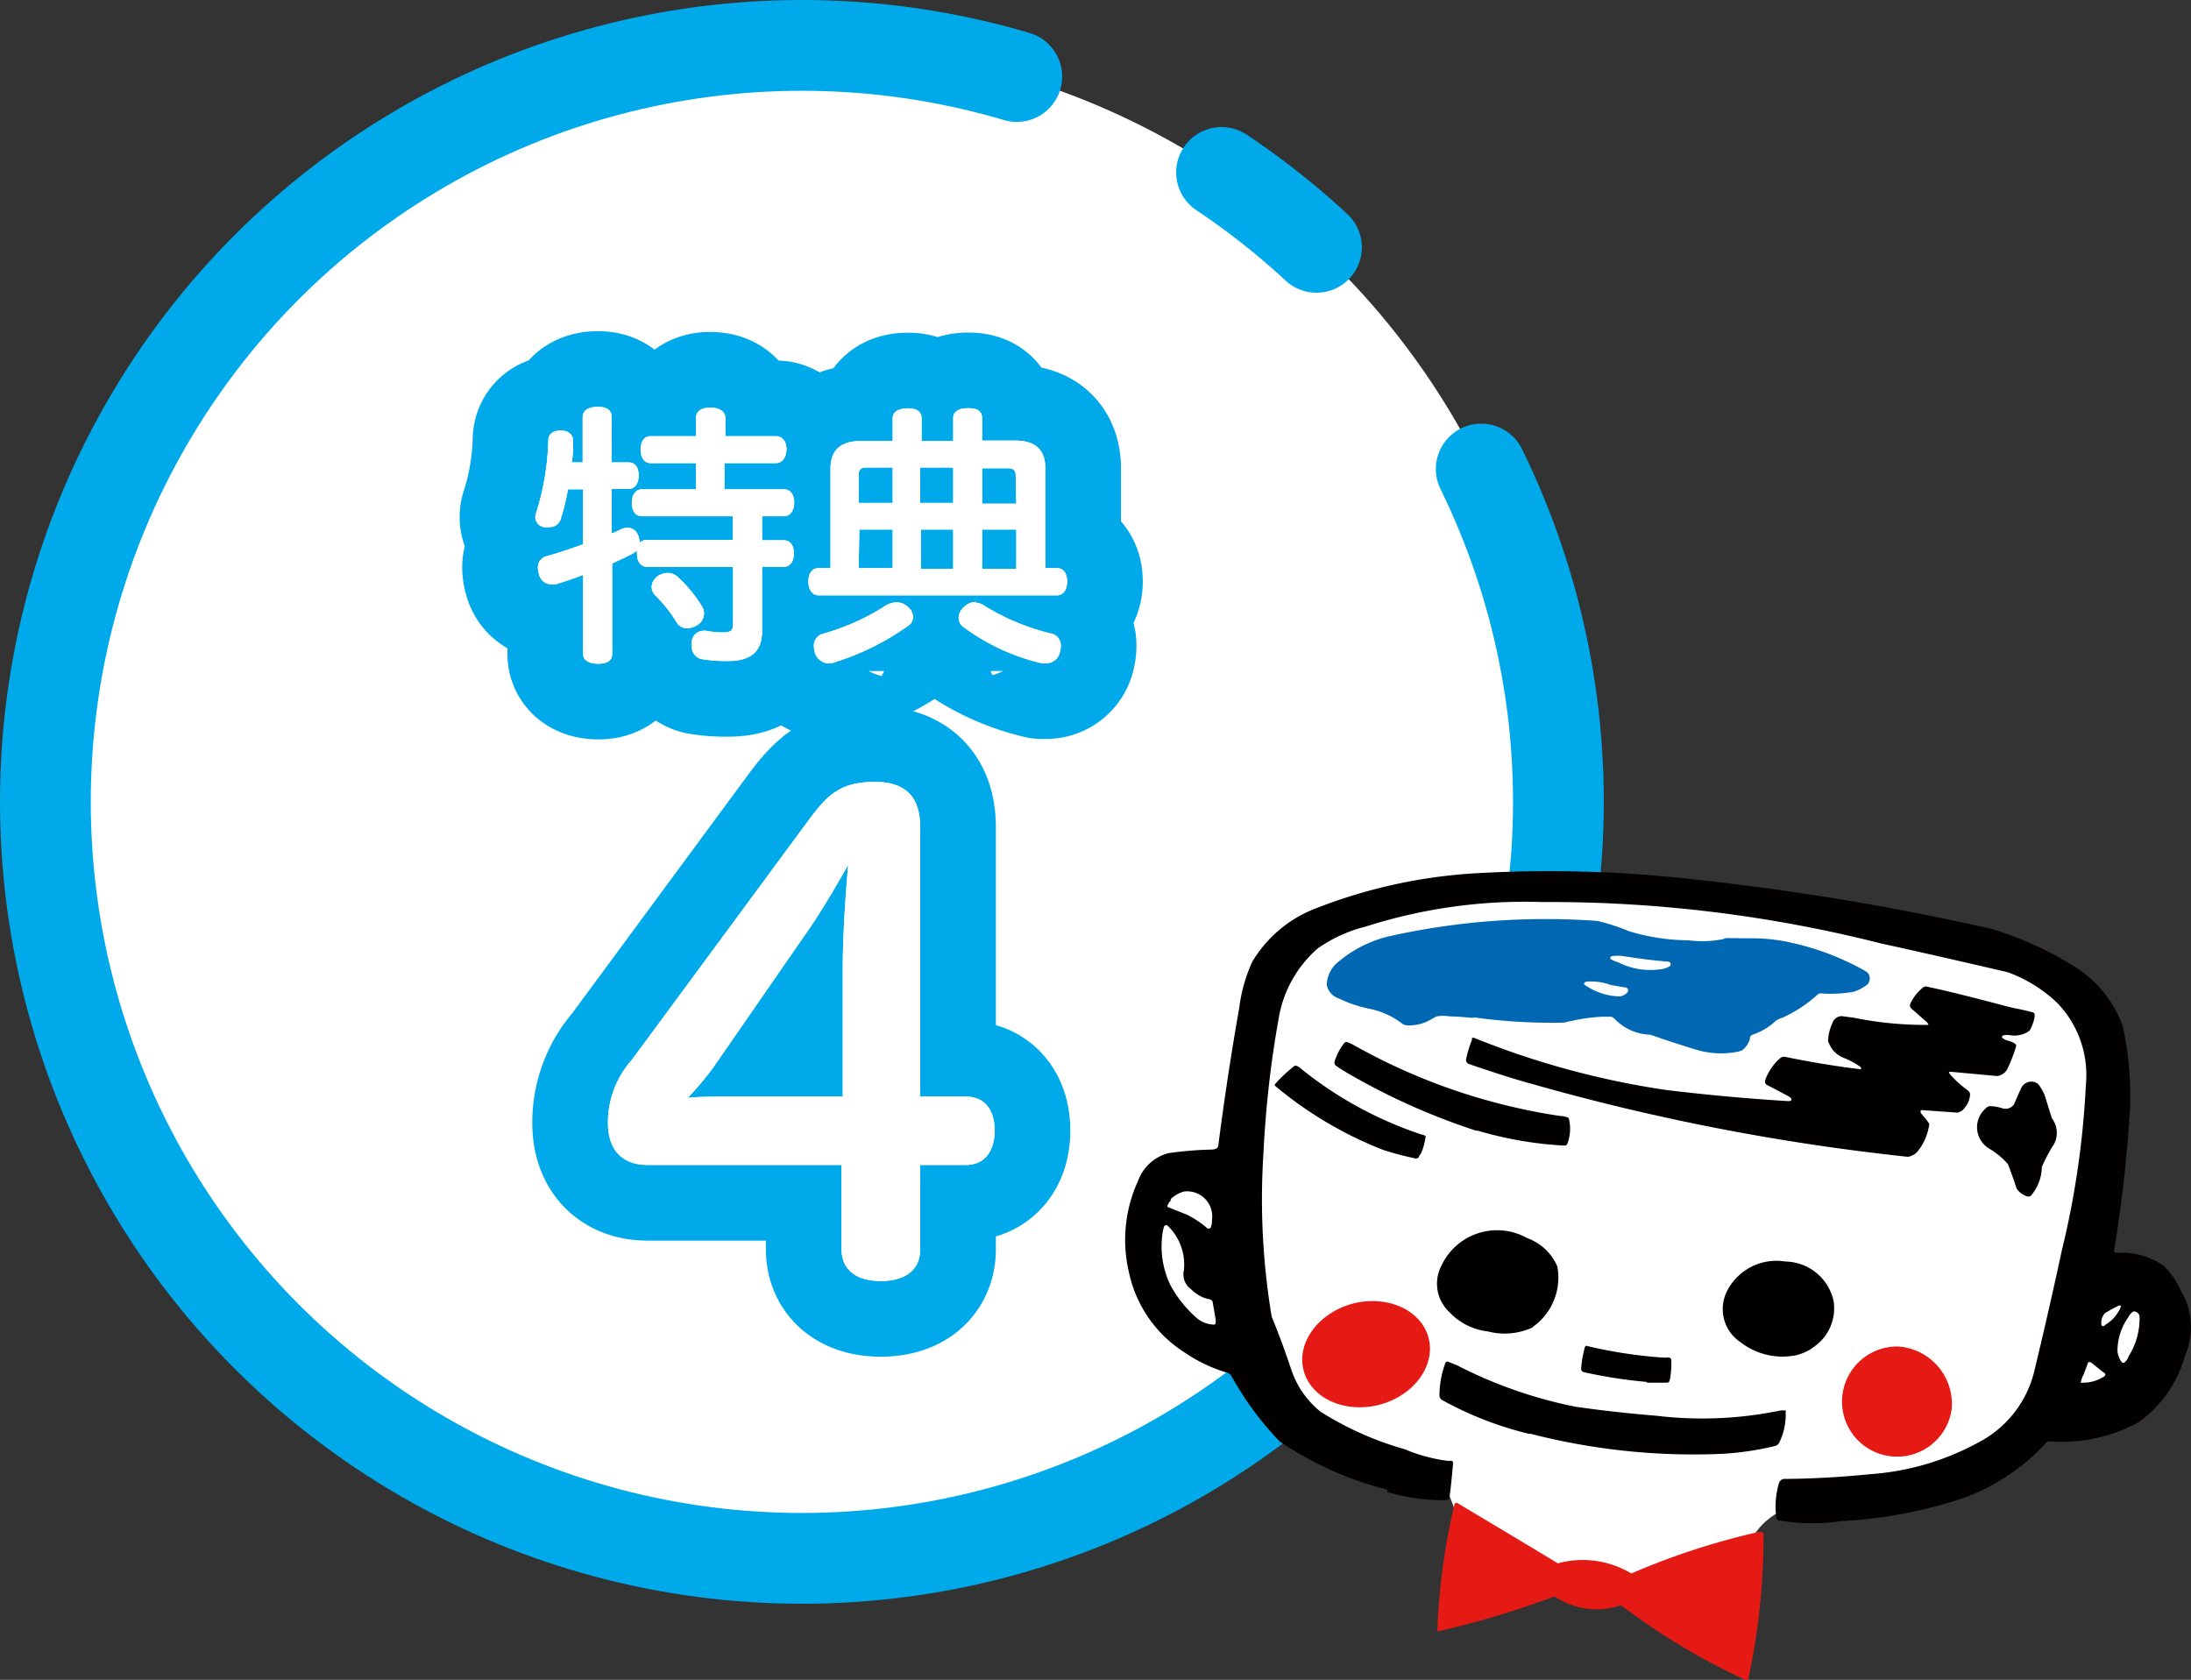
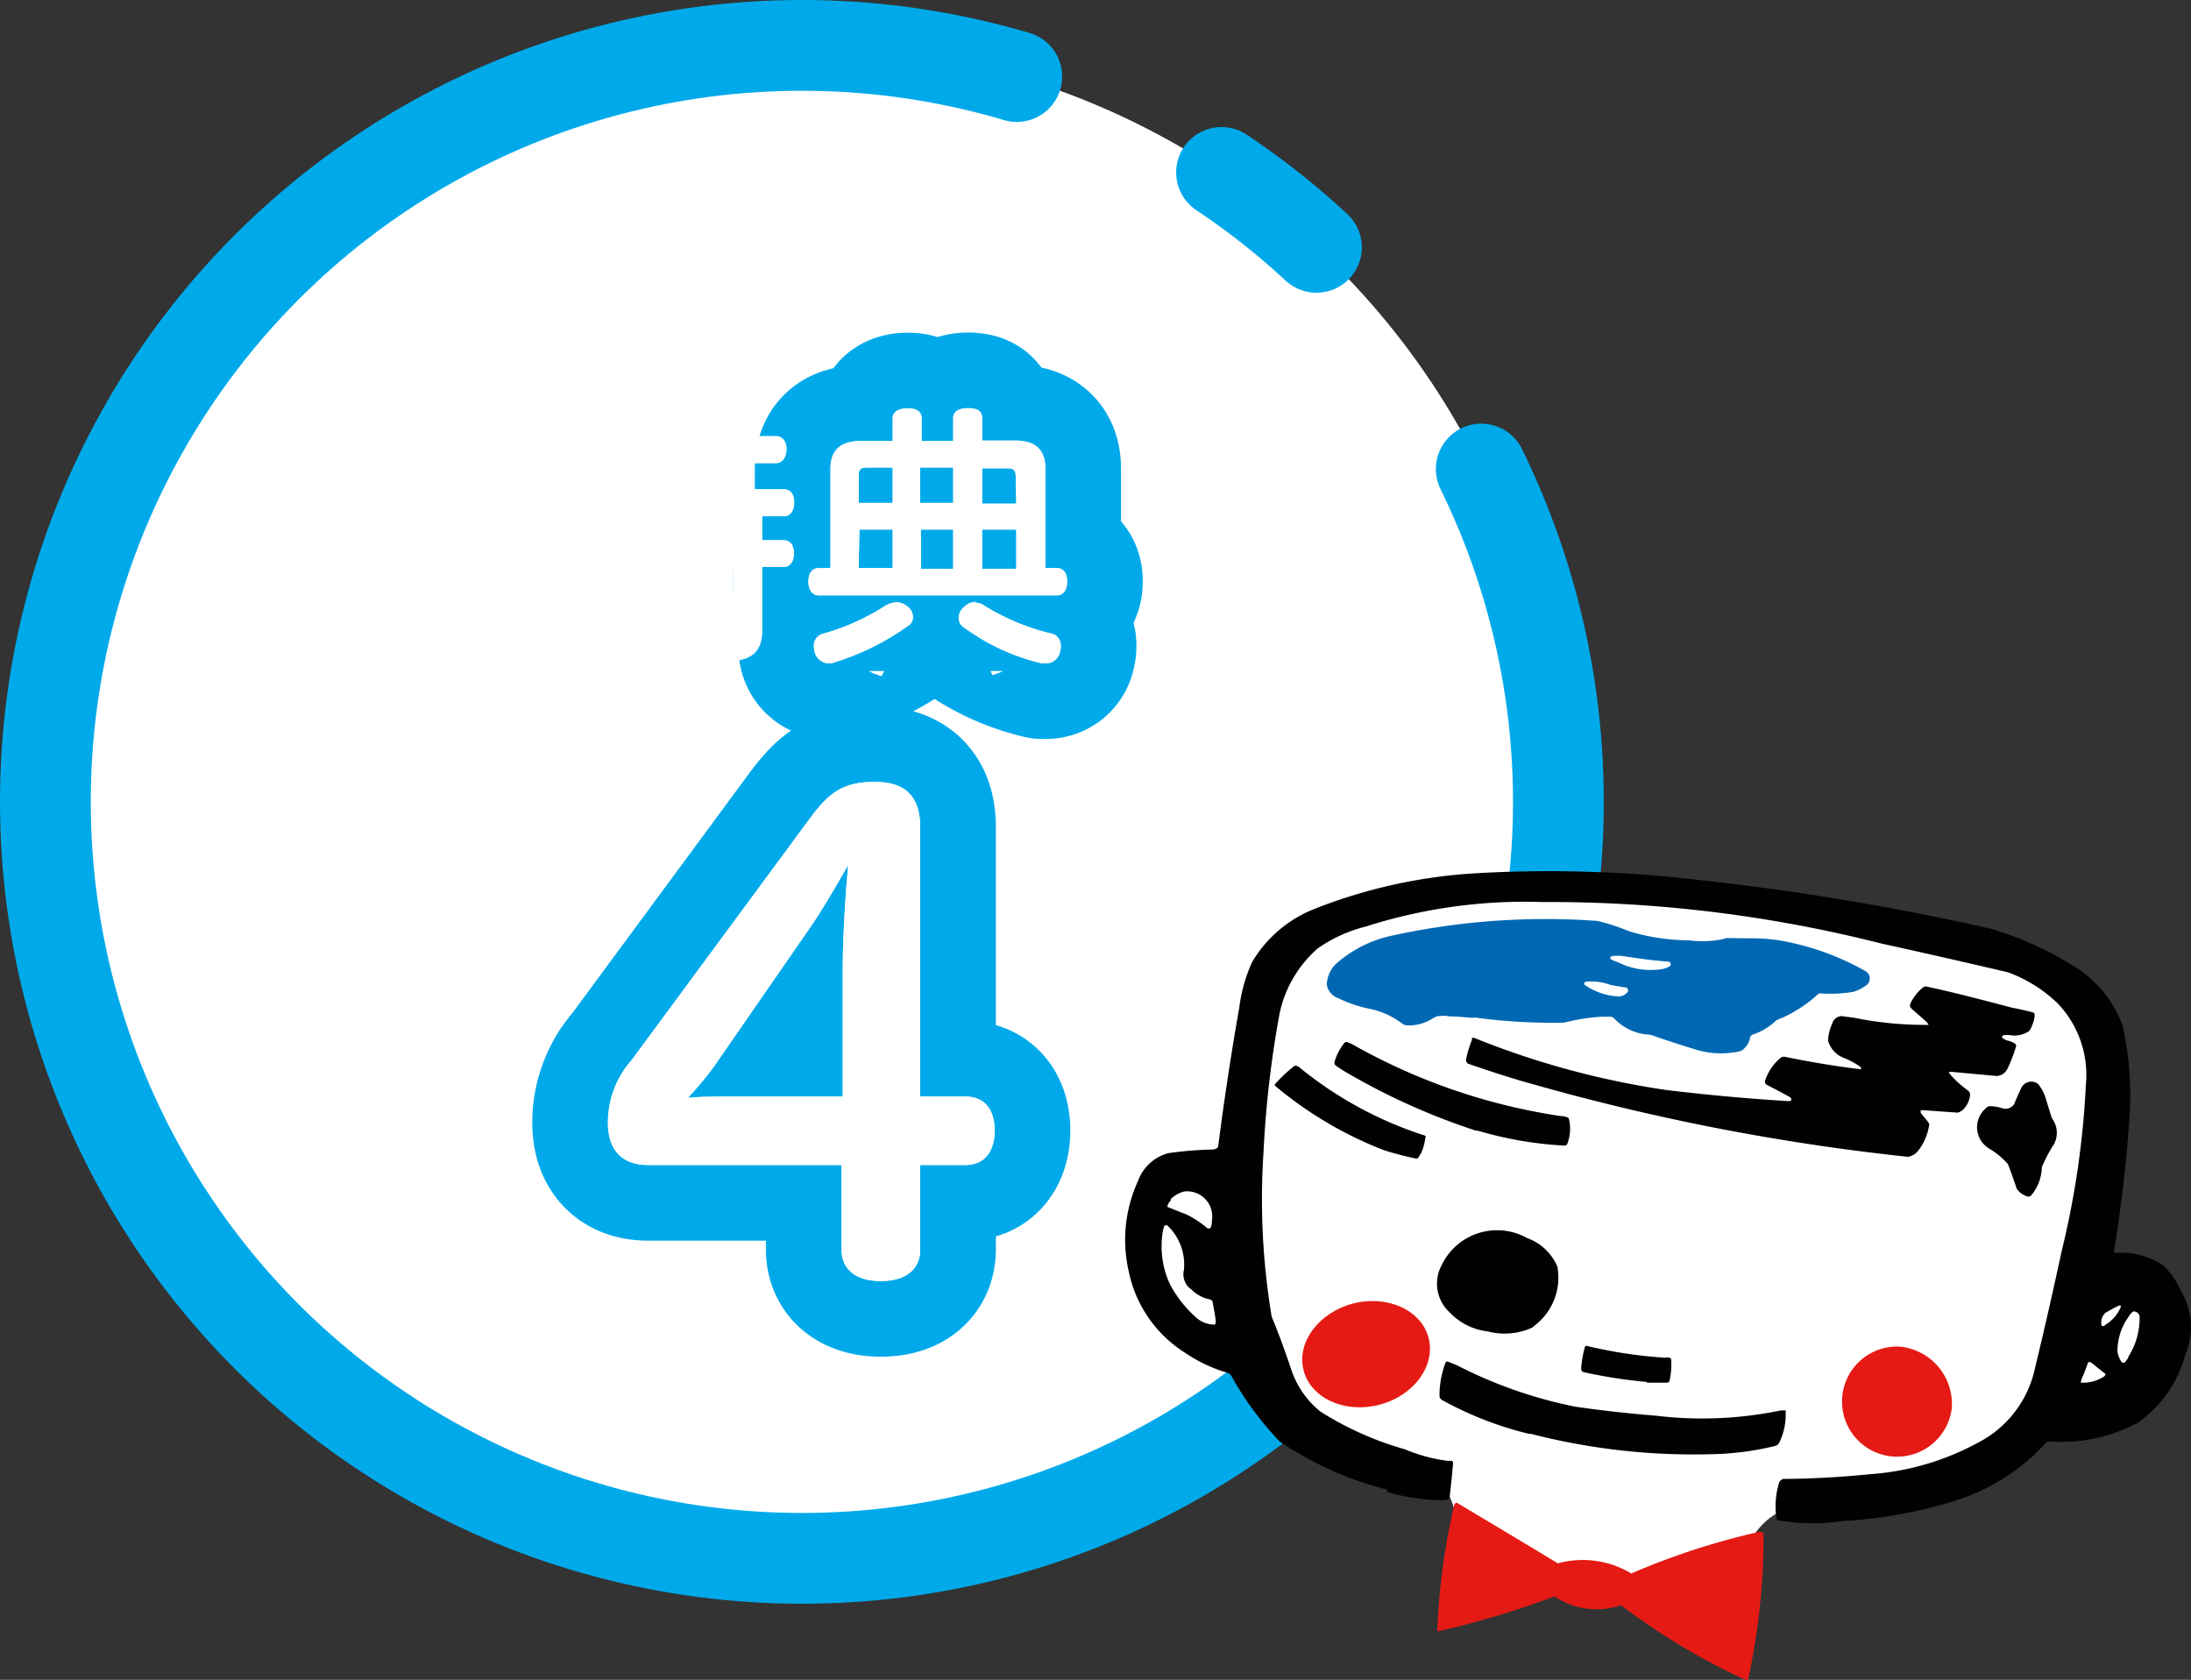
<svg xmlns="http://www.w3.org/2000/svg" width="144.81" height="111.03" viewBox="0 0 144.81 111.03">
  <rect x="0" y="0" width="144.81" height="111.03" fill="#333333" stroke="none" />
  <defs>
    <style>
      .cls-1, .cls-2, .cls-7 {
        fill: #fff;
      }

      .cls-1, .cls-6 {
        stroke: #00aaea;
        stroke-linecap: round;
      }

      .cls-1 {
        stroke-miterlimit: 10;
        stroke-width: 6px;
        stroke-dasharray: 250.02 15 8 18.36 0 0;
      }

      .cls-2, .cls-3, .cls-4, .cls-5 {
        fill-rule: evenodd;
      }

      .cls-3 {
        fill: #e51a14;
      }

      .cls-4 {
        fill: #030000;
      }

      .cls-5 {
        fill: #0068b3;
      }

      .cls-6 {
        fill: none;
        stroke-linejoin: round;
        stroke-width: 10px;
      }
    </style>
  </defs>
  <g id="レイヤー_2" data-name="レイヤー 2">
    <g id="work">
      <circle class="cls-1" cx="53" cy="53" r="50" />
      <g>
        <path class="cls-2" d="M96.57,101.16c-.77-2.46-.77-2.46-1.37-3.09-.29-.31-.82-.3-1.56-.57l-4.77-1.73a8.57,8.57,0,0,1-1.6-1c-.41-.28-.73-.58-1.49-1.06a8.54,8.54,0,0,1-1.2-1.27c-.37-.39-.62-.85-1.19-1.58A4.76,4.76,0,0,0,82,89.53a11,11,0,0,0-1.65-.6,12.2,12.2,0,0,1-1.53-.66c-.45-.23-.56-.73-1.16-1.67l-1.18-1.88a9.83,9.83,0,0,1-.71-2c-.15-.46,0-.92.23-1.78.6-2.47.82-2.55,4.23-3.65.52-.17.85-.63,1.22-1.63l.67-1.84a11.91,11.91,0,0,0,.17-1.91,7.36,7.36,0,0,1,.11-1.72,31.47,31.47,0,0,1,2.41-6.6c.2-.42.48-.76,1.54-1.1.48-.16.72-.57,1.3-1.29.35-.44,1.06-.35,2-.72,5.92-2.29,45.56-2.32,48.92,7.63a14.29,14.29,0,0,1-.51,9.68L136.93,81a4.19,4.19,0,0,0,.72,2c.24.37.79.39,1.53.66,2.92,1.06,5.9,11.63-3.57,10.64-.56-.06-1.05.34-2.21,1-.47.25-.76.66-1.61,1.28-2.85,2.09-2.23,1.17-5.81,2.56a8.2,8.2,0,0,1-2.23.12c-.47,0-.89-.12-1.82-.14-2.89-.08-5.52.62-6.54,3.43-1.5,4.13-10.9,1.37-13.28,1.4a9.24,9.24,0,0,1-5.54-2.75Z" />
        <path class="cls-3" d="M102.84,105.58l0,0a5,5,0,0,0,4.3.52,44.28,44.28,0,0,0,8.17,4.91.19.19,0,0,0,.25,0,.25.25,0,0,0,0-.09,44.92,44.92,0,0,0,1-9.47.21.21,0,0,0-.23-.2h-.07a47.56,47.56,0,0,0-8.44,2.75h0a6.23,6.23,0,0,0-4.86-.67c-2.33-1.42-4.31-2.59-6.66-4a.16.16,0,0,0-.18.13h0A43.36,43.36,0,0,0,95,107.74v0a.17.17,0,0,0,0,.07s0,0,0,0a.1.1,0,0,0,.09,0h0a57.74,57.74,0,0,0,7.66-2.3Z" />
        <path class="cls-4" d="M78.65,85.16a1.22,1.22,0,0,1-.4-1.23A3.56,3.56,0,0,0,77.16,81,.19.19,0,0,0,77,81a.11.11,0,0,0-.07.08,3.6,3.6,0,0,0-.13.73,5.93,5.93,0,0,0,.53,3.08,7.84,7.84,0,0,0,1.84,2.29,1.87,1.87,0,0,0,1.07.37.09.09,0,0,0,.1-.09,1,1,0,0,0,0-.29c-.06-.37-.13-.74-.19-1.11a.23.23,0,0,0-.14-.16l-.31-.08a2.5,2.5,0,0,1-1-.63Zm-1.24-5.85a1,1,0,0,0-.23.34.1.1,0,0,0,0,.13l1.28.51a6.76,6.76,0,0,1,1.35.9.2.2,0,0,0,.13,0s.06,0,.08-.06a1.09,1.09,0,0,0,.08-.47,1.66,1.66,0,0,0-1.82-1.91,2,2,0,0,0-.92.52Zm60.26,11.62a2.2,2.2,0,0,0-.13.36.17.17,0,0,0,0,.1.1.1,0,0,0,.09,0,2.55,2.55,0,0,0,1.42-.4.28.28,0,0,0,.09-.1.12.12,0,0,0,0-.1l0,0c-.28-.21-.56-.43-.83-.66l-.15-.1h-.07a.1.1,0,0,0-.06,0,.85.85,0,0,0-.09.22l-.24.63ZM141,86.68a.92.92,0,0,0-.32.36,3.88,3.88,0,0,0-.73,2.3,1.72,1.72,0,0,0,.23.62.22.22,0,0,0,.11.1.13.13,0,0,0,.12,0,.94.94,0,0,0,.28-.42,4.7,4.7,0,0,0,.72-2.66.4.4,0,0,0-.08-.16.42.42,0,0,0-.27-.14l-.06,0Zm-1.94.93a2.41,2.41,0,0,0,1-1,.8.8,0,0,0,.11-.25.08.08,0,0,0,0-.06.08.08,0,0,0,0,0,.23.23,0,0,0-.14,0c-.3.14-.6.31-.89.48a.92.92,0,0,0-.25.79.11.11,0,0,0,.12.08.44.44,0,0,0,.16-.06Zm-47.39,11a13.37,13.37,0,0,0,3.82.55.45.45,0,0,0,.26-.09.31.31,0,0,0,.06-.13c.09-.75.17-1.5.23-2.25a.16.16,0,0,0-.08-.13.85.85,0,0,0-.23,0,10.67,10.67,0,0,1-2.88-.77,21.17,21.17,0,0,1-5.58-2.49,6,6,0,0,1-1.94-2.82c-.39-1.16-.81-2.32-1.28-3.45a47.17,47.17,0,0,1-.54-10.88,68.91,68.91,0,0,1,1-8.83,7.85,7.85,0,0,1,2.59-4.64,9.58,9.58,0,0,1,3.17-1.44,34.55,34.55,0,0,1,11.64-1.62,89.21,89.21,0,0,1,22.42,2.74c2.79.61,5.58,1.25,8.37,1.9A9.39,9.39,0,0,1,136,66.32a6.85,6.85,0,0,1,1.86,5.4,57.74,57.74,0,0,1-1.59,10.94q-.84,3.91-1.78,7.81a7.23,7.23,0,0,1-3.73,4.87,17.48,17.48,0,0,1-7.19,2.1c-1.89.19-3.79.3-5.69.31a.41.41,0,0,0-.31.3,5.42,5.42,0,0,0-.16,2.3.18.18,0,0,0,.15.14,13,13,0,0,0,4.13.05,30.86,30.86,0,0,0,7.91-1.47,13.72,13.72,0,0,0,5.64-3.72.32.32,0,0,1,.21-.08A10.61,10.61,0,0,0,141.35,94a8,8,0,0,0,3.06-4.39,4.69,4.69,0,0,0-.3-4.35,5.22,5.22,0,0,0-1.11-1.6,4.86,4.86,0,0,0-3.09-.85.21.21,0,0,1-.18-.07.15.15,0,0,1,0-.11,91.76,91.76,0,0,0,1.05-9.36,21.62,21.62,0,0,0-.48-5.44,7.67,7.67,0,0,0-3.28-4,22.33,22.33,0,0,0-5.46-2.45,172.09,172.09,0,0,0-19.29-3.22,84.51,84.51,0,0,0-14.92-.43,34.45,34.45,0,0,0-10.46,2.34,8.34,8.34,0,0,0-4.13,3.51,10.41,10.41,0,0,0-.85,3q-.8,4.55-1.39,9.14a.28.28,0,0,1-.09.17.62.62,0,0,1-.32.09,23.62,23.62,0,0,0-2.9.24,2.93,2.93,0,0,0-2,1.85,9.31,9.31,0,0,0-.6,6,8.32,8.32,0,0,0,3.68,5.32,10,10,0,0,0,2.82,1.34.52.52,0,0,1,.28.22,20.76,20.76,0,0,0,3.18,4.32,22.61,22.61,0,0,0,7.16,3.2Z" />
        <path class="cls-4" d="M101.1,94.75a43.15,43.15,0,0,0,12.75,1.34,19.49,19.49,0,0,0,3.48-.52.41.41,0,0,0,.26-.21,4.14,4.14,0,0,0,.43-2,.22.22,0,0,0,0-.13.12.12,0,0,0-.1,0,.75.75,0,0,0-.26,0,25.5,25.5,0,0,1-8.22.34c-1.77-.14-3.54-.34-5.3-.59a29.78,29.78,0,0,1-7.82-2.73L95.71,90a.14.14,0,0,0-.18.09,6.12,6.12,0,0,0-.39,2.16.34.34,0,0,0,.2.3,22.93,22.93,0,0,0,5.76,2.23Z" />
        <path class="cls-4" d="M108.85,91.39c.43,0,.86,0,1.29,0a.24.24,0,0,0,.19-.08,1.31,1.31,0,0,0,.06-.27,5.61,5.61,0,0,0,.07-1.16.16.16,0,0,0-.11-.14.7.7,0,0,0-.29,0,30.81,30.81,0,0,1-5.14-.77.12.12,0,0,0-.13,0,.58.58,0,0,0-.08.22,7.23,7.23,0,0,0-.21,1.29.24.24,0,0,0,.2.22,32.52,32.52,0,0,0,4.15.64Z" />
        <path class="cls-4" d="M101.3,87.71a4,4,0,0,0,1.63-4,3.44,3.44,0,0,0-2-1.88,4.06,4.06,0,0,0-5.66,1.82,2.57,2.57,0,0,0,.53,3.08A4.12,4.12,0,0,0,98.33,88a4.4,4.4,0,0,0,3-.28Z" />
-         <path class="cls-4" d="M119.75,89.11A3.1,3.1,0,0,0,121.19,86,3.32,3.32,0,0,0,118,83.38a3.66,3.66,0,0,0-3.81,1.87,2.63,2.63,0,0,0,.84,3.46,4.52,4.52,0,0,0,3.75.85,3.67,3.67,0,0,0,1-.45Z" />
        <path class="cls-4" d="M93.87,76.35a4.06,4.06,0,0,0,.34-1.14.13.13,0,0,0,0-.13A.54.54,0,0,0,94,75a25.33,25.33,0,0,1-8.13-4.46.44.44,0,0,0-.15-.08.2.2,0,0,0-.18,0,10.45,10.45,0,0,0-1.24,1.16.34.34,0,0,0-.06.12.08.08,0,0,0,0,0l0,0a25.58,25.58,0,0,0,7.22,4.28,21.6,21.6,0,0,0,2.1.55.22.22,0,0,0,.19-.06,1.11,1.11,0,0,0,.12-.27Z" />
        <path class="cls-4" d="M97.63,74.72a24.81,24.81,0,0,0,5.79,1,.2.2,0,0,0,.17-.12,2.77,2.77,0,0,0,.1-1.66.14.14,0,0,0-.07-.08,1.49,1.49,0,0,0-.51-.1A39.71,39.71,0,0,1,89.34,69l-.3-.12a.17.17,0,0,0-.19.06,3.52,3.52,0,0,0-.65,1.26.26.26,0,0,0,.06.21,10.06,10.06,0,0,0,1,.63,43.88,43.88,0,0,0,8.32,3.7Z" />
        <path class="cls-4" d="M101,71.57a147.69,147.69,0,0,0,25.1,4.89,1.08,1.08,0,0,0,.67-.39,3.68,3.68,0,0,0,.73-1.68.16.16,0,0,0,0-.13l-.17-.24c-.13-.15-.26-.3-.38-.46a.28.28,0,0,1,0-.12.06.06,0,0,1,0-.06l.19,0,2.24.16a.82.82,0,0,0,.49-.34,1.51,1.51,0,0,0,.34-.86.33.33,0,0,0-.08-.2c-.06-.06-.12-.1-.18-.15a7,7,0,0,1-1-.91l-.13-.17s0,0,0-.06a.1.1,0,0,1,.05,0,.55.55,0,0,1,.18,0l2.94.27a.87.87,0,0,0,.7-.5,10.72,10.72,0,0,0,.56-1.46.18.18,0,0,0-.05-.16,1.37,1.37,0,0,0-.46-.21.93.93,0,0,1-.41-.2.1.1,0,0,1,0-.09.11.11,0,0,1,.08-.07,1.4,1.4,0,0,1,.5,0,1.7,1.7,0,0,0,1.22-.3,2,2,0,0,0,.24-.52,1.62,1.62,0,0,0,.11-.54.18.18,0,0,0-.1-.15c-.47-.13-.94-.23-1.41-.32-1.88-.49-3.78-1-5.67-1.4a.32.32,0,0,0-.23.09,3,3,0,0,0-.82,1.07.41.41,0,0,0,0,.19.7.7,0,0,0,.18.2l.91.8.11.14s0,0,0,.05a.16.16,0,0,1-.1,0,23.49,23.49,0,0,1-4.81-.47l-.82-.11a.67.67,0,0,0-.62.49,3,3,0,0,0-.28,1.13,1.73,1.73,0,0,0,1.09,1.16,5.27,5.27,0,0,1,1,.54.22.22,0,0,1,.09.1.08.08,0,0,1,0,.08.2.2,0,0,1-.13,0c-1.65-.2-3.28-.48-4.91-.81a.36.36,0,0,0-.3.09,3.37,3.37,0,0,0-1,1.48.26.26,0,0,0,.12.29c.5.25,1,.52,1.5.79a.57.57,0,0,1,.11.11.12.12,0,0,1,0,.1.11.11,0,0,1-.07.06,1.31,1.31,0,0,1-.28,0q-4-.25-7.94-.73a55.26,55.26,0,0,1-12.64-3.43.2.2,0,0,0-.17,0,.16.16,0,0,0,0,.11A7.52,7.52,0,0,0,96.9,70a.28.28,0,0,0,.2.33c1.3.45,2.6.87,3.91,1.25Z" />
        <path class="cls-5" d="M106.48,65.11a3.8,3.8,0,0,0-1.6-.23.25.25,0,0,0-.15.06.1.1,0,0,0,0,.15l0,0a4.22,4.22,0,0,0,2.29.77.78.78,0,0,0,.57-.31.2.2,0,0,0,0-.17.24.24,0,0,0-.14-.12l-.09,0-.91-.16Zm3.91-1.33a.14.14,0,0,0,0-.16.35.35,0,0,0-.14-.06c-1-.08-2-.21-3-.37a3.1,3.1,0,0,0-.68,0,.31.31,0,0,0-.13.06.09.09,0,0,0,0,.06.09.09,0,0,0,0,.07,2.17,2.17,0,0,0,.52.23,4.77,4.77,0,0,0,2.9.44,1.27,1.27,0,0,0,.5-.19l.09-.1Zm-13,3.46a37.42,37.42,0,0,0,6,.35,12.94,12.94,0,0,1,2.48-.39l.6,0a.47.47,0,0,1,.2.1l.09.09a3.4,3.4,0,0,0,2.32,1c1,.35,2,.68,3.06,1a5.69,5.69,0,0,0,2.78.11l.21-.07a1.44,1.44,0,0,0,.53-.77l0-.11a.41.41,0,0,1,.25-.19,4.08,4.08,0,0,0,1.46-.89,1.52,1.52,0,0,1,.43-.2,9,9,0,0,0,2.34-1.54.23.23,0,0,1,.19-.07,8.92,8.92,0,0,0,2.19-.11,2.87,2.87,0,0,0,.91-.49.6.6,0,0,0,.14-.5.58.58,0,0,0-.32-.4,17.49,17.49,0,0,0-4.72-1.82,11.75,11.75,0,0,0-3-.32L114.08,62l-.19.07a7,7,0,0,1-2.28.08,13.83,13.83,0,0,1-3.94-.6,14,14,0,0,0-2.08-.68,47.53,47.53,0,0,0-13.72,1,8.07,8.07,0,0,0-3.41,1.7,2,2,0,0,0-.77,1.54,1.19,1.19,0,0,0,.79.88,8.59,8.59,0,0,0,2,.68,5.19,5.19,0,0,1,2.21,1,.61.61,0,0,0,.33.1,2.8,2.8,0,0,0,1.64-.44l.29-.15a2.61,2.61,0,0,1,.88,0c.52,0,1,.06,1.56.1Z" />
        <path class="cls-4" d="M135.7,75.72a1.6,1.6,0,0,0-.09-1.82l-.45-1.45a3,3,0,0,0-.45-.8.72.72,0,0,0-.66-.13.75.75,0,0,0-.49.46c-.16.34-.31.68-.44,1a.68.68,0,0,1-.84.25,3.09,3.09,0,0,0-.79-.12.53.53,0,0,0-.28.18,1.63,1.63,0,0,0-.53,1.4,1.66,1.66,0,0,0,.83,1.25,5.12,5.12,0,0,1,1.2,1c.2.53.4,1.06.57,1.61a1.3,1.3,0,0,0,.63.5.32.32,0,0,0,.3,0,2.94,2.94,0,0,0,.74-1.91,10.92,10.92,0,0,1,.75-1.44Z" />
        <path class="cls-3" d="M89.42,86.16c-2.28.6-3.74,2.58-3.26,4.42s2.72,2.86,5,2.27,3.74-2.58,3.26-4.42-2.72-2.86-5-2.27Z" />
        <path class="cls-3" d="M125.49,89A3.64,3.64,0,1,0,129,93.07,3.81,3.81,0,0,0,125.49,89Z" />
      </g>
      <g>
        <g>
-           <path class="cls-6" d="M42.79,37.47c-.45,0-.69-.36-.69-.88a.75.75,0,0,1,0-.21,1.27,1.27,0,0,1-.4.27c-.37.19-.81.39-1.24.59v6c0,.42-.34.63-.92.63s-1-.21-1-.63V38c-.61.24-1.24.44-1.8.62l-.29,0a.83.83,0,0,1-.83-.68,1.32,1.32,0,0,1-.07-.42.75.75,0,0,1,.63-.77c.7-.2,1.53-.47,2.36-.78V32.34h-1a14.25,14.25,0,0,1-.49,2,.76.76,0,0,1-.77.5,2.72,2.72,0,0,1-.31,0,.67.67,0,0,1-.54-.92,17.36,17.36,0,0,0,.81-4.81c0-.45.34-.65.79-.65h.06c.47,0,.79.25.79.69v0c0,.45,0,.94-.09,1.41h.72v-3c0-.44.4-.67,1-.67s.92.23.92.67v3h1.1c.45,0,.68.32.68.86s-.23.9-.68.9h-1.1v2.94c.24-.09.45-.2.65-.29a1,1,0,0,1,.4-.09.74.74,0,0,1,.68.47,1.2,1.2,0,0,1,.11.48v.06a.59.59,0,0,1,.47-.2h5.7V34.12h-6c-.45,0-.68-.36-.68-.88s.23-.9.68-.9H46V30.61H43c-.43,0-.66-.38-.66-.9s.23-.88.66-.88h3V27.62c0-.45.38-.68.94-.68s1,.23,1,.68v1.21h3.35c.43,0,.69.36.69.86s-.26.92-.69.92H47.88v1.73h3.93c.43,0,.68.34.68.87s-.25.91-.68.91H50.37v1.59h1.42c.45,0,.68.34.68.86s-.23.9-.68.9H50.37v4.22c0,1.4-.76,2-2.25,2a9.71,9.71,0,0,1-1.77-.13.83.83,0,0,1-.63-.88,1.45,1.45,0,0,1,0-.29.79.79,0,0,1,.79-.7.44.44,0,0,1,.16,0,6.16,6.16,0,0,0,1.12.11c.5,0,.66-.11.66-.58V37.47Zm3.62,2.63a.82.82,0,0,1,.12.45.89.89,0,0,1-.43.76,1.25,1.25,0,0,1-.67.21.77.77,0,0,1-.7-.37,9.51,9.51,0,0,0-1.46-1.84.77.77,0,0,1-.2-.5.88.88,0,0,1,.38-.71,1.14,1.14,0,0,1,.69-.23,1,1,0,0,1,.61.22A9.17,9.17,0,0,1,46.41,40.1Z" />
          <path class="cls-6" d="M67.09,29.12c1.3,0,2,.56,2,1.85v6.58h.76c.43,0,.68.32.68.88s-.25.92-.68.92H54.11c-.43,0-.68-.38-.68-.92s.25-.88.68-.88h.78V31c0-1.29.7-1.85,2-1.85H59v-1.5c0-.43.38-.66,1-.66s.91.23.91.66v1.5H63V27.64c0-.45.38-.66,1-.66s.91.21.91.66v1.48ZM59.28,39.81a1.09,1.09,0,0,1,.67.26.87.87,0,0,1,.39.72.65.65,0,0,1-.29.55,16.87,16.87,0,0,1-4.88,2.43.91.91,0,0,1-.39.08,1,1,0,0,1-.92-.7,2,2,0,0,1-.07-.46.81.81,0,0,1,.63-.81,15.11,15.11,0,0,0,4-1.78A1.53,1.53,0,0,1,59.28,39.81Zm-2-8.91c-.36,0-.53.11-.53.51v1.83H59V30.9Zm-.53,6.65H59V35h-2.2Zm4.07-6.65v2.34H63V30.9ZM63,35H60.86v2.6H63Zm1.44,4.83a1.11,1.11,0,0,1,.61.2,15.14,15.14,0,0,0,4.36,1.83.8.8,0,0,1,.7.83,1.37,1.37,0,0,1-.05.38.93.93,0,0,1-.9.77c-.11,0-.2,0-.31,0a14.14,14.14,0,0,1-5.22-2.43.74.74,0,0,1-.27-.58,1,1,0,0,1,.34-.7A1.15,1.15,0,0,1,64.48,39.78Zm2.69-8.37c0-.4-.17-.51-.54-.51H64.91v2.34h2.26ZM64.91,35v2.6h2.26V35Z" />
          <path class="cls-6" d="M42.82,77c-1.64,0-2.64-.92-2.64-2.8a6.21,6.21,0,0,1,1.56-4.12l11.8-16c1.2-1.6,2.08-2.4,4.28-2.4,1.88,0,3,.84,3,3v17.8h3c1.36,0,1.92,1,1.92,2.24S65.18,77,63.82,77h-3v5.56c0,1.39-1,2.11-2.6,2.11s-2.6-.72-2.6-2.11V77Zm4.32-6.44a21.24,21.24,0,0,1-1.68,2c.84-.08,1.84-.08,2.56-.08H55.7V64c0-1.88.16-4.64.36-6.84-.84,1.48-1.88,3.28-3,4.84Z" />
        </g>
        <g>
          <path class="cls-7" d="M42.79,37.47c-.45,0-.69-.36-.69-.88a.75.75,0,0,1,0-.21,1.27,1.27,0,0,1-.4.27c-.37.19-.81.39-1.24.59v6c0,.42-.34.63-.92.63s-1-.21-1-.63V38c-.61.24-1.24.44-1.8.62l-.29,0a.83.83,0,0,1-.83-.68,1.32,1.32,0,0,1-.07-.42.75.75,0,0,1,.63-.77c.7-.2,1.53-.47,2.36-.78V32.34h-1a14.25,14.25,0,0,1-.49,2,.76.76,0,0,1-.77.5,2.72,2.72,0,0,1-.31,0,.67.67,0,0,1-.54-.92,17.36,17.36,0,0,0,.81-4.81c0-.45.34-.65.79-.65h.06c.47,0,.79.25.79.69v0c0,.45,0,.94-.09,1.41h.72v-3c0-.44.4-.67,1-.67s.92.23.92.67v3h1.1c.45,0,.68.32.68.86s-.23.9-.68.9h-1.1v2.94c.24-.09.45-.2.65-.29a1,1,0,0,1,.4-.09.74.74,0,0,1,.68.47,1.2,1.2,0,0,1,.11.48v.06a.59.59,0,0,1,.47-.2h5.7V34.12h-6c-.45,0-.68-.36-.68-.88s.23-.9.68-.9H46V30.61H43c-.43,0-.66-.38-.66-.9s.23-.88.66-.88h3V27.62c0-.45.38-.68.94-.68s1,.23,1,.68v1.21h3.35c.43,0,.69.36.69.86s-.26.92-.69.92H47.88v1.73h3.93c.43,0,.68.34.68.87s-.25.91-.68.91H50.37v1.59h1.42c.45,0,.68.34.68.86s-.23.9-.68.9H50.37v4.22c0,1.4-.76,2-2.25,2a9.71,9.71,0,0,1-1.77-.13.83.83,0,0,1-.63-.88,1.45,1.45,0,0,1,0-.29.79.79,0,0,1,.79-.7.44.44,0,0,1,.16,0,6.16,6.16,0,0,0,1.12.11c.5,0,.66-.11.66-.58V37.47Zm3.62,2.63a.82.82,0,0,1,.12.45.89.89,0,0,1-.43.76,1.25,1.25,0,0,1-.67.21.77.77,0,0,1-.7-.37,9.51,9.51,0,0,0-1.46-1.84.77.77,0,0,1-.2-.5.88.88,0,0,1,.38-.71,1.14,1.14,0,0,1,.69-.23,1,1,0,0,1,.61.22A9.17,9.17,0,0,1,46.41,40.1Z" />
          <path class="cls-7" d="M67.09,29.12c1.3,0,2,.56,2,1.85v6.58h.76c.43,0,.68.32.68.88s-.25.92-.68.92H54.11c-.43,0-.68-.38-.68-.92s.25-.88.68-.88h.78V31c0-1.29.7-1.85,2-1.85H59v-1.5c0-.43.38-.66,1-.66s.91.23.91.66v1.5H63V27.64c0-.45.38-.66,1-.66s.91.21.91.66v1.48ZM59.28,39.81a1.09,1.09,0,0,1,.67.26.87.87,0,0,1,.39.72.65.65,0,0,1-.29.55,16.87,16.87,0,0,1-4.88,2.43.91.91,0,0,1-.39.08,1,1,0,0,1-.92-.7,2,2,0,0,1-.07-.46.81.81,0,0,1,.63-.81,15.11,15.11,0,0,0,4-1.78A1.53,1.53,0,0,1,59.28,39.81Zm-2-8.91c-.36,0-.53.11-.53.51v1.83H59V30.9Zm-.53,6.65H59V35h-2.2Zm4.07-6.65v2.34H63V30.9ZM63,35H60.86v2.6H63Zm1.44,4.83a1.11,1.11,0,0,1,.61.2,15.14,15.14,0,0,0,4.36,1.83.8.8,0,0,1,.7.83,1.37,1.37,0,0,1-.05.38.93.93,0,0,1-.9.77c-.11,0-.2,0-.31,0a14.14,14.14,0,0,1-5.22-2.43.74.74,0,0,1-.27-.58,1,1,0,0,1,.34-.7A1.15,1.15,0,0,1,64.48,39.78Zm2.69-8.37c0-.4-.17-.51-.54-.51H64.91v2.34h2.26ZM64.91,35v2.6h2.26V35Z" />
          <path class="cls-7" d="M42.82,77c-1.64,0-2.64-.92-2.64-2.8a6.21,6.21,0,0,1,1.56-4.12l11.8-16c1.2-1.6,2.08-2.4,4.28-2.4,1.88,0,3,.84,3,3v17.8h3c1.36,0,1.92,1,1.92,2.24S65.18,77,63.82,77h-3v5.56c0,1.39-1,2.11-2.6,2.11s-2.6-.72-2.6-2.11V77Zm4.32-6.44a21.24,21.24,0,0,1-1.68,2c.84-.08,1.84-.08,2.56-.08H55.7V64c0-1.88.16-4.64.36-6.84-.84,1.48-1.88,3.28-3,4.84Z" />
        </g>
        <g>
          <path class="cls-7" d="M42.79,37.47c-.45,0-.69-.36-.69-.88a.75.75,0,0,1,0-.21,1.27,1.27,0,0,1-.4.27c-.37.19-.81.39-1.24.59v6c0,.42-.34.63-.92.63s-1-.21-1-.63V38c-.61.24-1.24.44-1.8.62l-.29,0a.83.83,0,0,1-.83-.68,1.32,1.32,0,0,1-.07-.42.75.75,0,0,1,.63-.77c.7-.2,1.53-.47,2.36-.78V32.34h-1a14.25,14.25,0,0,1-.49,2,.76.76,0,0,1-.77.5,2.72,2.72,0,0,1-.31,0,.67.67,0,0,1-.54-.92,17.36,17.36,0,0,0,.81-4.81c0-.45.34-.65.79-.65h.06c.47,0,.79.25.79.69v0c0,.45,0,.94-.09,1.41h.72v-3c0-.44.4-.67,1-.67s.92.23.92.67v3h1.1c.45,0,.68.32.68.86s-.23.9-.68.9h-1.1v2.94c.24-.09.45-.2.65-.29a1,1,0,0,1,.4-.09.74.74,0,0,1,.68.47,1.2,1.2,0,0,1,.11.48v.06a.59.59,0,0,1,.47-.2h5.7V34.12h-6c-.45,0-.68-.36-.68-.88s.23-.9.68-.9H46V30.61H43c-.43,0-.66-.38-.66-.9s.23-.88.66-.88h3V27.62c0-.45.38-.68.94-.68s1,.23,1,.68v1.21h3.35c.43,0,.69.36.69.86s-.26.92-.69.92H47.88v1.73h3.93c.43,0,.68.34.68.87s-.25.91-.68.91H50.37v1.59h1.42c.45,0,.68.34.68.86s-.23.9-.68.9H50.37v4.22c0,1.4-.76,2-2.25,2a9.71,9.71,0,0,1-1.77-.13.83.83,0,0,1-.63-.88,1.45,1.45,0,0,1,0-.29.79.79,0,0,1,.79-.7.44.44,0,0,1,.16,0,6.16,6.16,0,0,0,1.12.11c.5,0,.66-.11.66-.58V37.47Zm3.62,2.63a.82.82,0,0,1,.12.45.89.89,0,0,1-.43.76,1.25,1.25,0,0,1-.67.21.77.77,0,0,1-.7-.37,9.51,9.51,0,0,0-1.46-1.84.77.77,0,0,1-.2-.5.88.88,0,0,1,.38-.71,1.14,1.14,0,0,1,.69-.23,1,1,0,0,1,.61.22A9.17,9.17,0,0,1,46.41,40.1Z" />
          <path class="cls-7" d="M67.09,29.12c1.3,0,2,.56,2,1.85v6.58h.76c.43,0,.68.32.68.88s-.25.92-.68.92H54.11c-.43,0-.68-.38-.68-.92s.25-.88.68-.88h.78V31c0-1.29.7-1.85,2-1.85H59v-1.5c0-.43.38-.66,1-.66s.91.23.91.66v1.5H63V27.64c0-.45.38-.66,1-.66s.91.21.91.66v1.48ZM59.28,39.81a1.09,1.09,0,0,1,.67.26.87.87,0,0,1,.39.72.65.65,0,0,1-.29.55,16.87,16.87,0,0,1-4.88,2.43.91.91,0,0,1-.39.08,1,1,0,0,1-.92-.7,2,2,0,0,1-.07-.46.81.81,0,0,1,.63-.81,15.11,15.11,0,0,0,4-1.78A1.53,1.53,0,0,1,59.28,39.81Zm-2-8.91c-.36,0-.53.11-.53.51v1.83H59V30.9Zm-.53,6.65H59V35h-2.2Zm4.07-6.65v2.34H63V30.9ZM63,35H60.86v2.6H63Zm1.44,4.83a1.11,1.11,0,0,1,.61.2,15.14,15.14,0,0,0,4.36,1.83.8.8,0,0,1,.7.83,1.37,1.37,0,0,1-.05.38.93.93,0,0,1-.9.77c-.11,0-.2,0-.31,0a14.14,14.14,0,0,1-5.22-2.43.74.74,0,0,1-.27-.58,1,1,0,0,1,.34-.7A1.15,1.15,0,0,1,64.48,39.78Zm2.69-8.37c0-.4-.17-.51-.54-.51H64.91v2.34h2.26ZM64.91,35v2.6h2.26V35Z" />
          <path class="cls-7" d="M42.82,77c-1.64,0-2.64-.92-2.64-2.8a6.21,6.21,0,0,1,1.56-4.12l11.8-16c1.2-1.6,2.08-2.4,4.28-2.4,1.88,0,3,.84,3,3v17.8h3c1.36,0,1.92,1,1.92,2.24S65.18,77,63.82,77h-3v5.56c0,1.39-1,2.11-2.6,2.11s-2.6-.72-2.6-2.11V77Zm4.32-6.44a21.24,21.24,0,0,1-1.68,2c.84-.08,1.84-.08,2.56-.08H55.7V64c0-1.88.16-4.64.36-6.84-.84,1.48-1.88,3.28-3,4.84Z" />
        </g>
      </g>
    </g>
  </g>
</svg>